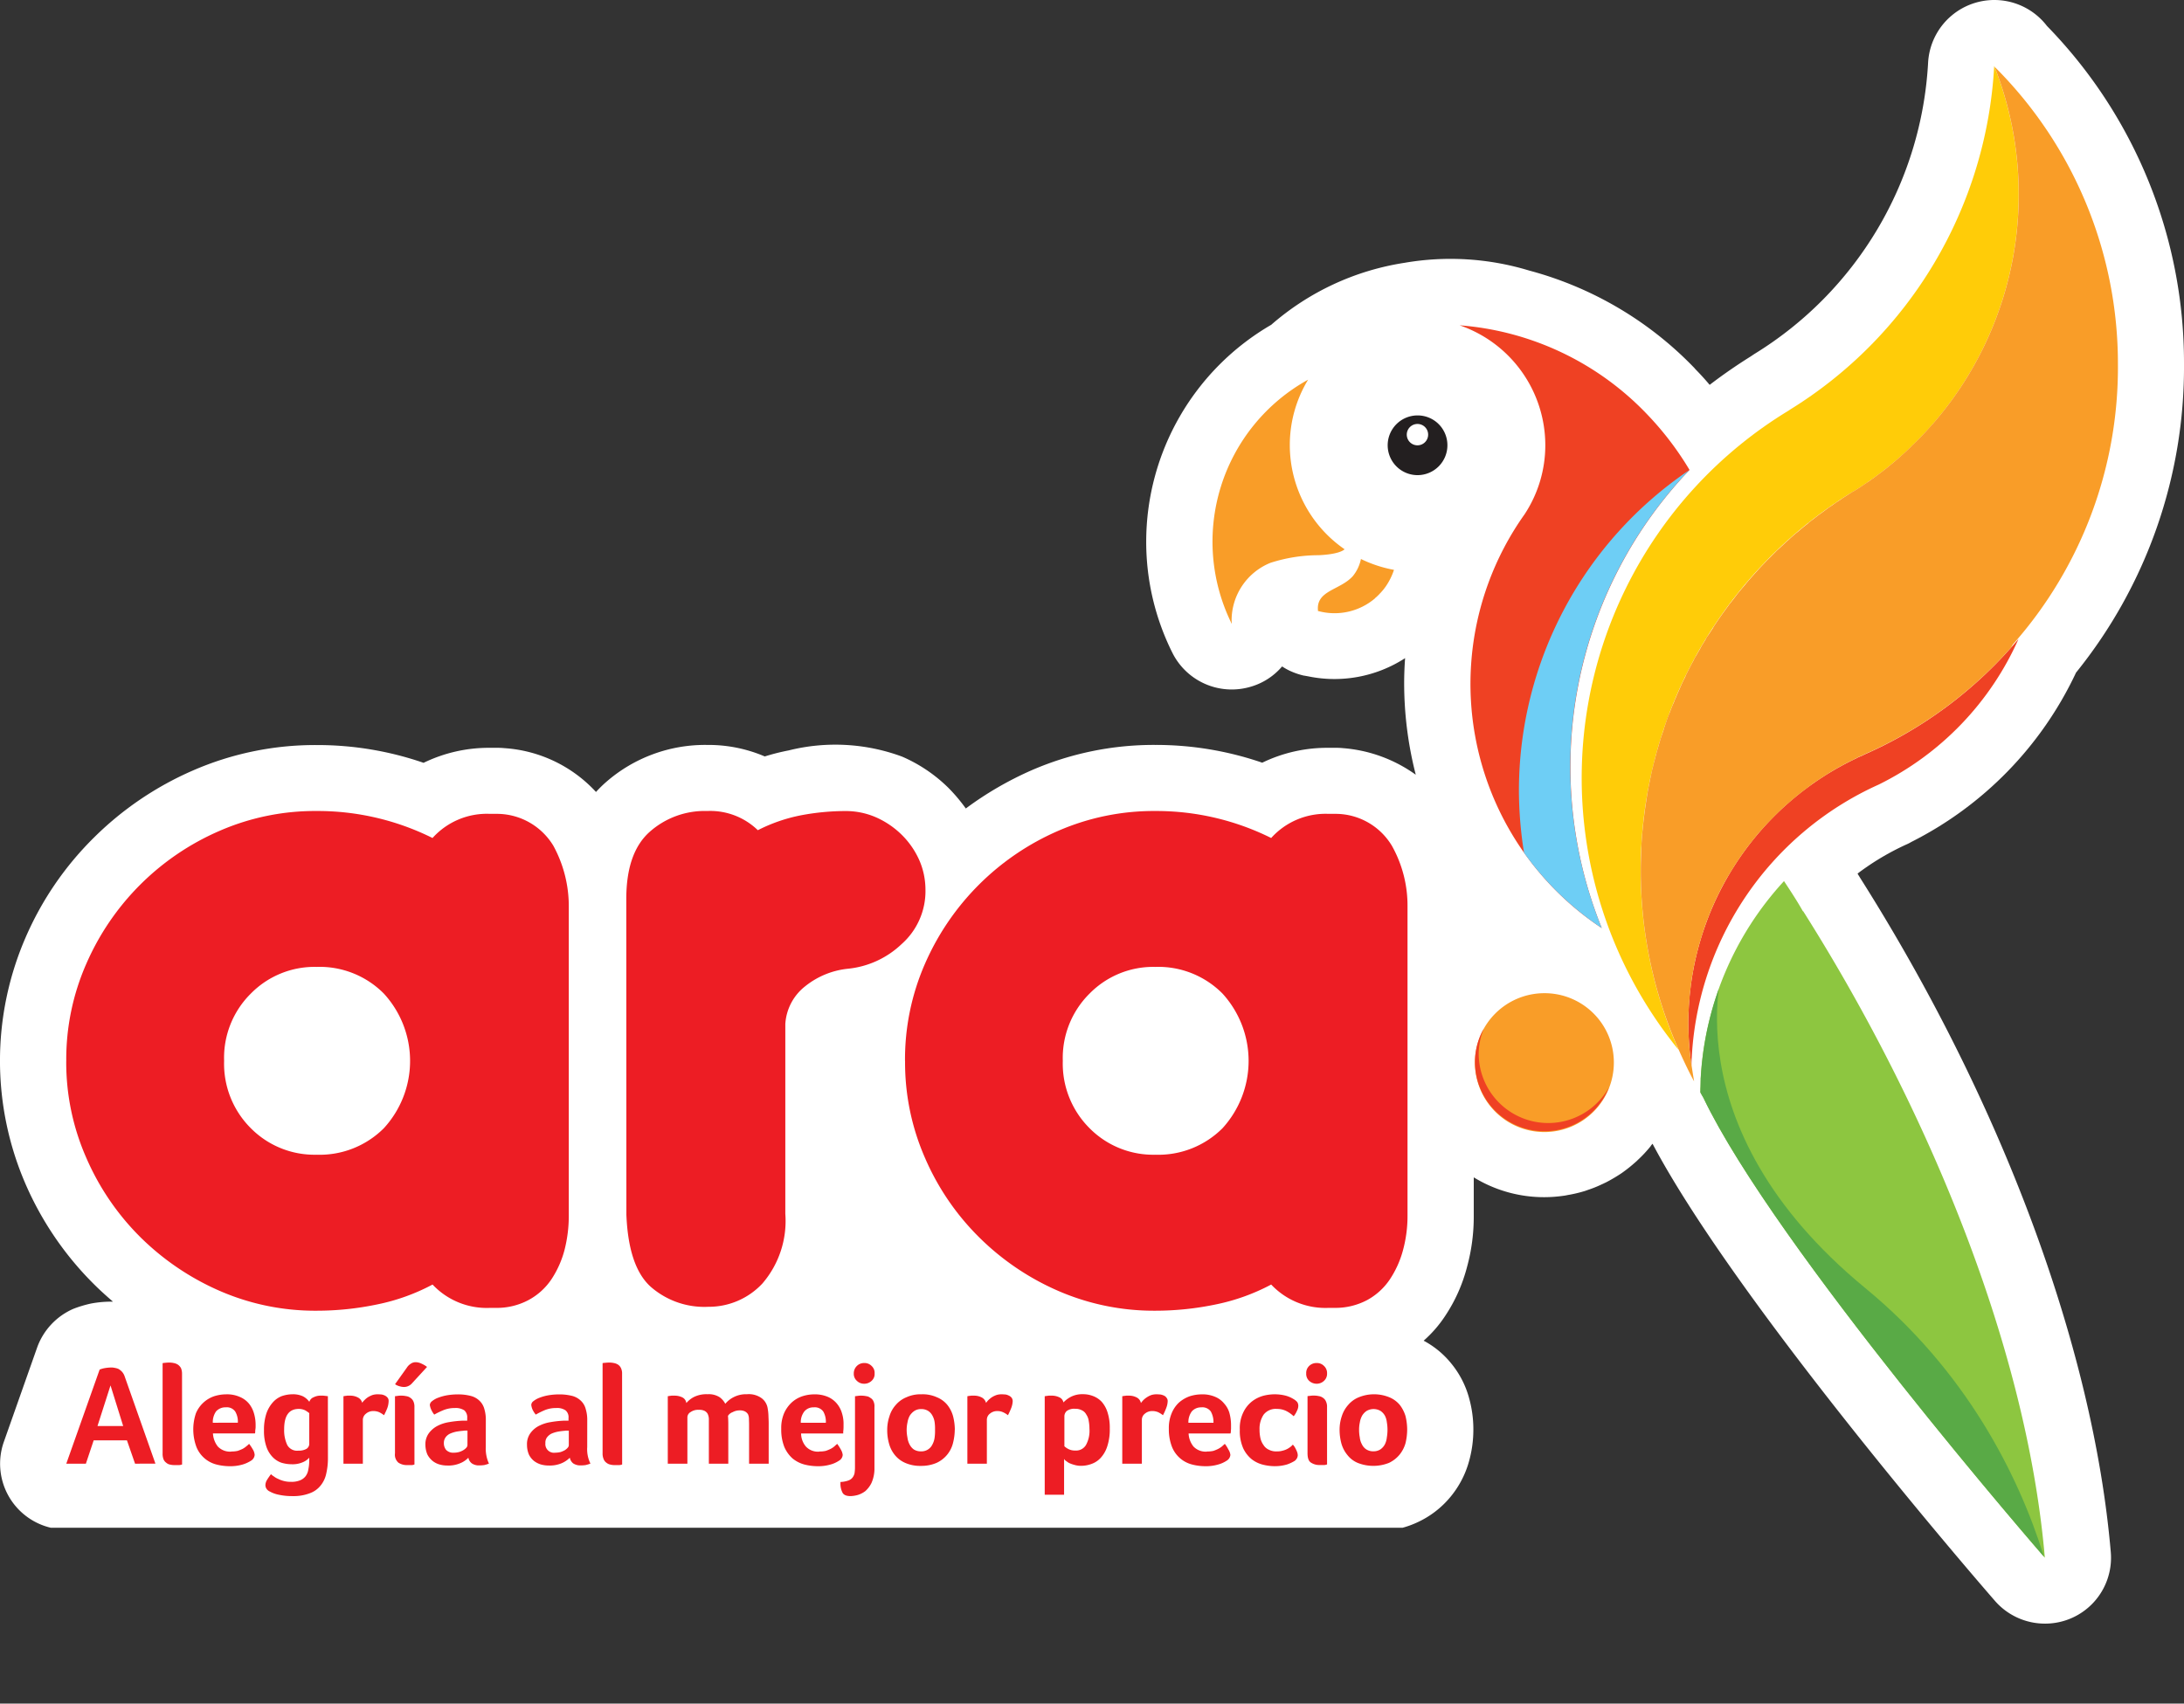
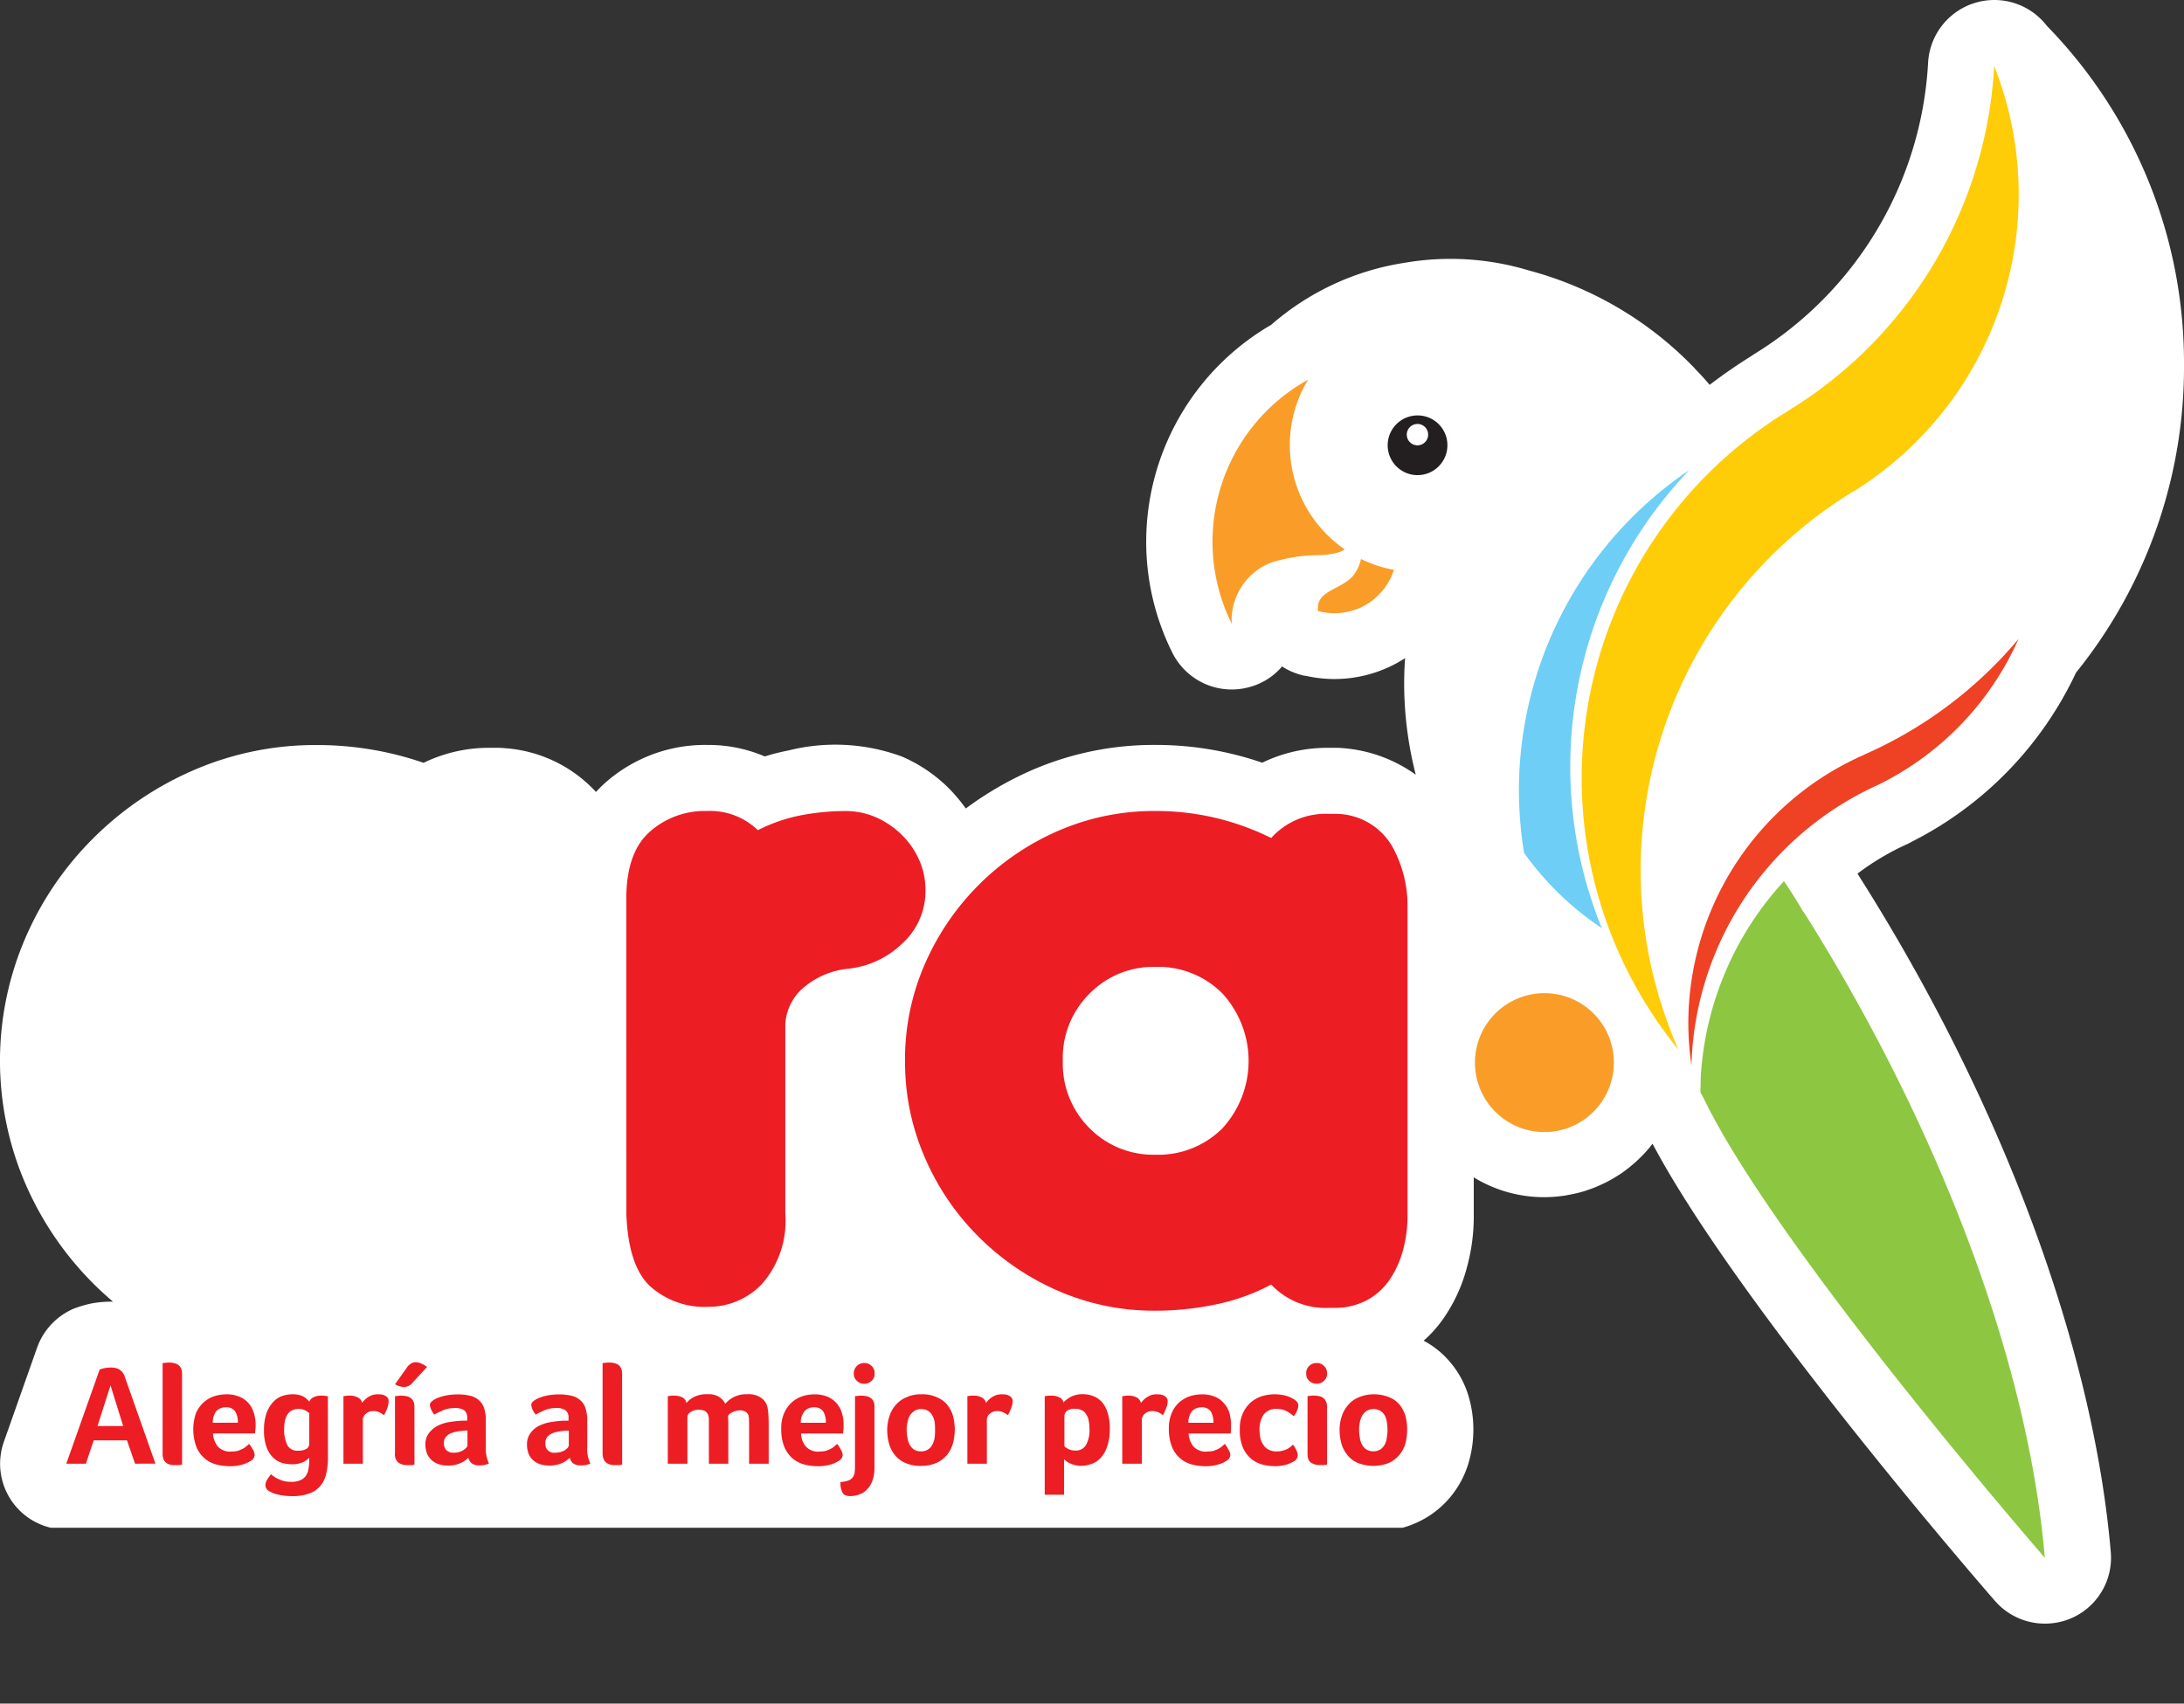
<svg xmlns="http://www.w3.org/2000/svg" width="156" height="121.714" viewBox="0 0 156 121.714">
  <rect x="0" y="0" width="156" height="121.714" fill="#333333" stroke="none" />
  <defs>
    <clipPath id="a">
      <rect width="156" height="121.714" fill="none" />
    </clipPath>
    <clipPath id="c">
      <path d="M102.008,67.187c0,.255-.026.956-.026,1.05.07.14.162.285.207.365,5.135,10.738,24.4,32.88,24.4,32.88-1.352-15.711-8.876-32.937-17.26-46.189h-.018c-.367-.659-.9-1.476-1.349-2.154a22.619,22.619,0,0,0-5.949,14.048" transform="translate(-101.982 -53.139)" fill="none" />
    </clipPath>
    <clipPath id="d">
-       <rect width="33.055" height="53.748" fill="none" />
-     </clipPath>
+       </clipPath>
  </defs>
  <g clip-path="url(#a)">
    <g transform="translate(0 0)">
      <g clip-path="url(#a)">
        <path d="M132.84,62.671c-.054-.083-.111-.173-.157-.259a18.472,18.472,0,0,1,3.468-2.07,2.918,2.918,0,0,0,.369-.187,25.838,25.838,0,0,0,11.768-12.1A34.723,34.723,0,0,0,156,26.01a34.457,34.457,0,0,0-9.788-24.155,4.738,4.738,0,0,0-8.49,2.611,26.1,26.1,0,0,1-12.4,20.818c-.081.053-.169.111-.245.165-1.03.643-2.013,1.322-2.959,2.047-.31-.37-.641-.736-1.009-1.109a2.191,2.191,0,0,0-.182-.2,25.5,25.5,0,0,0-11.706-6.859,19.318,19.318,0,0,0-8.9-.551,18.827,18.827,0,0,0-9.519,4.428,17.93,17.93,0,0,0-8.93,15.479,17.734,17.734,0,0,0,1.889,7.993,4.739,4.739,0,0,0,5.526,2.4,4.633,4.633,0,0,0,2.291-1.463,4.839,4.839,0,0,0,.494.283,5.1,5.1,0,0,0,1.08.377v-.006c.1.021.2.037.289.053a9.276,9.276,0,0,0,6.923-1.3c-.044.609-.067,1.214-.067,1.83a26.357,26.357,0,0,0,.829,6.5,10.263,10.263,0,0,0-5.2-1.9,4.468,4.468,0,0,0-.453-.023H94.9a10.628,10.628,0,0,0-4.74,1.063,23.351,23.351,0,0,0-7.642-1.27,21.9,21.9,0,0,0-8.843,1.815,24.218,24.218,0,0,0-4.689,2.726,12.056,12.056,0,0,0-1.24-1.471,10.817,10.817,0,0,0-3.31-2.234,13.736,13.736,0,0,0-8.1-.444,15.681,15.681,0,0,0-1.71.431,10.206,10.206,0,0,0-4.1-.822,10.743,10.743,0,0,0-7.279,2.691,9.217,9.217,0,0,0-.676.669,9.77,9.77,0,0,0-6.547-3.131c-.152-.015-.31-.023-.463-.023H35A10.65,10.65,0,0,0,30.256,54.5a23.286,23.286,0,0,0-7.637-1.27,21.828,21.828,0,0,0-8.833,1.815,23.1,23.1,0,0,0-7.1,4.82,22.7,22.7,0,0,0-4.863,7.125,22.139,22.139,0,0,0,0,17.6,22.988,22.988,0,0,0,4.847,7.119c.45.453.928.88,1.4,1.289a7.736,7.736,0,0,0-1.579.135,8.542,8.542,0,0,0-1.231.368,4.771,4.771,0,0,0-2.611,2.783L.275,103.012a4.7,4.7,0,0,0,3.358,6.139h96.548a6.552,6.552,0,0,0,1.012-.366,6.685,6.685,0,0,0,2.42-1.85,6.838,6.838,0,0,0,1.336-2.6,8.382,8.382,0,0,0,.291-2.19,8.268,8.268,0,0,0-.3-2.241,6.63,6.63,0,0,0-1.27-2.479,6.387,6.387,0,0,0-1.981-1.639,8.731,8.731,0,0,0,1.535-1.766,11.467,11.467,0,0,0,1.568-3.519,13.562,13.562,0,0,0,.476-3.631V84.116a9.6,9.6,0,0,0,5.041,1.416,9.713,9.713,0,0,0,1.373-.1,2.518,2.518,0,0,0,.282-.05,9.459,9.459,0,0,0,1.268-.3l.164-.059a8.388,8.388,0,0,0,1.025-.411c.1-.041.186-.089.281-.13a11.938,11.938,0,0,0,1.114-.657c.031-.023.069-.049.1-.071a10.555,10.555,0,0,0,.917-.737,1.343,1.343,0,0,0,.146-.137,9.052,9.052,0,0,0,.924-.99c.014-.017.021-.047.037-.06.03-.036.063-.078.1-.113,6.073,11.48,23.675,31.765,24.45,32.651A4.733,4.733,0,0,0,146.07,116a4.706,4.706,0,0,0,4.7-5.109c-1.254-14.631-7.791-32.2-17.931-48.215" transform="translate(0 0)" fill="#fff" />
-         <path d="M3.974,66.766A16.956,16.956,0,0,1,5.4,59.841a18.3,18.3,0,0,1,9.537-9.515,17.07,17.07,0,0,1,6.922-1.413,18.386,18.386,0,0,1,8.276,1.929,5.223,5.223,0,0,1,4.109-1.725H34.8A4.717,4.717,0,0,1,38.769,51.4a9.011,9.011,0,0,1,1.1,4.358V77.836a9.812,9.812,0,0,1-.3,2.418,7.005,7.005,0,0,1-.937,2.112,4.571,4.571,0,0,1-1.641,1.488,4.8,4.8,0,0,1-2.334.558h-.41a5.309,5.309,0,0,1-4.109-1.667A14.518,14.518,0,0,1,26.2,84.162a21.068,21.068,0,0,1-4.343.453A17.073,17.073,0,0,1,14.939,83.2a18.63,18.63,0,0,1-5.671-3.84A18.156,18.156,0,0,1,5.4,73.681a16.906,16.906,0,0,1-1.428-6.915m11.277,0a6.5,6.5,0,0,0,1.909,4.811,6.4,6.4,0,0,0,4.7,1.893,6.478,6.478,0,0,0,4.8-1.893,7.109,7.109,0,0,0,0-9.62,6.456,6.456,0,0,0-4.8-1.906,6.378,6.378,0,0,0-4.7,1.906,6.455,6.455,0,0,0-1.909,4.809" transform="translate(0.759 9.029)" fill="#ed1d24" />
        <path d="M37.563,55.206c0-2.216.555-3.816,1.679-4.811a5.915,5.915,0,0,1,4.108-1.482,4.88,4.88,0,0,1,3.609,1.372,11.67,11.67,0,0,1,3.1-1.069,17.23,17.23,0,0,1,3.163-.3,5.416,5.416,0,0,1,2.157.439,6.17,6.17,0,0,1,1.85,1.249,5.927,5.927,0,0,1,1.253,1.8,5.276,5.276,0,0,1,.45,2.106,5.049,5.049,0,0,1-1.7,3.908,6.494,6.494,0,0,1-3.855,1.766,5.81,5.81,0,0,0-3.029,1.246,3.707,3.707,0,0,0-1.426,2.7V77.692a6.843,6.843,0,0,1-1.643,4.986,5.236,5.236,0,0,1-3.856,1.657,5.815,5.815,0,0,1-4.138-1.451c-1.053-.964-1.615-2.678-1.715-5.122Z" transform="translate(7.172 9.029)" fill="#ed1d24" />
        <path d="M54.28,66.766A17.024,17.024,0,0,1,55.7,59.841a18.347,18.347,0,0,1,9.531-9.515,17.137,17.137,0,0,1,6.926-1.413,18.4,18.4,0,0,1,8.277,1.929,5.23,5.23,0,0,1,4.1-1.725H85.1A4.694,4.694,0,0,1,89.058,51.4a8.74,8.74,0,0,1,1.115,4.358V77.836a9.331,9.331,0,0,1-.313,2.418,7.073,7.073,0,0,1-.942,2.112,4.607,4.607,0,0,1-1.627,1.488,4.834,4.834,0,0,1-2.332.558h-.424a5.316,5.316,0,0,1-4.1-1.667A14.618,14.618,0,0,1,76.5,84.162a21.143,21.143,0,0,1-4.349.453A17.141,17.141,0,0,1,65.227,83.2a18.457,18.457,0,0,1-5.662-3.84A18.026,18.026,0,0,1,55.7,73.681a16.974,16.974,0,0,1-1.416-6.915m11.266,0a6.512,6.512,0,0,0,1.913,4.811,6.393,6.393,0,0,0,4.695,1.893,6.478,6.478,0,0,0,4.8-1.893,7.139,7.139,0,0,0,0-9.62,6.456,6.456,0,0,0-4.8-1.906,6.372,6.372,0,0,0-4.695,1.906,6.472,6.472,0,0,0-1.913,4.809" transform="translate(10.364 9.029)" fill="#ed1d24" />
        <path d="M8.888,89.347l-.58-1.669H5.933l-.557,1.669h-1.4l2.383-6.725a1.956,1.956,0,0,1,.347-.1,3.04,3.04,0,0,1,.472-.047,1.088,1.088,0,0,1,.25.025,1.157,1.157,0,0,1,.277.079,1.168,1.168,0,0,1,.245.194.921.921,0,0,1,.193.331l2.2,6.239ZM7.135,83.755l-.93,2.9H8.039Z" transform="translate(0.759 15.226)" fill="#ed1d24" />
        <path d="M11.143,89.46a.833.833,0,0,1-.2.043h-.316a1.359,1.359,0,0,1-.339-.034.565.565,0,0,1-.276-.134.573.573,0,0,1-.2-.259,1.107,1.107,0,0,1-.06-.412V82.221a.859.859,0,0,1,.166-.023,2.431,2.431,0,0,1,.3-.02,1.493,1.493,0,0,1,.323.033.836.836,0,0,1,.3.115.736.736,0,0,1,.222.246,1.04,1.04,0,0,1,.076.412Z" transform="translate(1.863 15.17)" fill="#ed1d24" />
        <path d="M14.317,88.179a2.029,2.029,0,0,0,.447-.044,3.7,3.7,0,0,0,.349-.142,1.5,1.5,0,0,0,.262-.179,1.959,1.959,0,0,0,.206-.182,3.729,3.729,0,0,1,.266.4.872.872,0,0,1,.13.389.532.532,0,0,1-.256.413,2.374,2.374,0,0,1-.607.276,3.114,3.114,0,0,1-.928.12,3.872,3.872,0,0,1-.948-.123,2.1,2.1,0,0,1-1.418-1.246,3.607,3.607,0,0,1-.039-2.412,2.175,2.175,0,0,1,1.293-1.215,2.887,2.887,0,0,1,.865-.139,2.245,2.245,0,0,1,.961.178,1.7,1.7,0,0,1,.667.482,1.973,1.973,0,0,1,.357.686,2.894,2.894,0,0,1,.121.815v.14a.971.971,0,0,1-.012.179,1.709,1.709,0,0,0-.017.172.325.325,0,0,1-.018.142h-3a1.649,1.649,0,0,0,.345.931,1.2,1.2,0,0,0,.978.365m.455-2.062a1.41,1.41,0,0,0-.188-.8.731.731,0,0,0-.674-.3.9.9,0,0,0-.691.288,1.324,1.324,0,0,0-.235.814Z" transform="translate(2.213 15.523)" fill="#ed1d24" />
        <path d="M20.4,88.673a4.8,4.8,0,0,1-.123,1.093,1.982,1.982,0,0,1-.407.854,1.743,1.743,0,0,1-.776.546,3.219,3.219,0,0,1-1.206.2,4.437,4.437,0,0,1-1.011-.1,2.106,2.106,0,0,1-.625-.226.539.539,0,0,1-.26-.232.487.487,0,0,1-.058-.235.759.759,0,0,1,.126-.381,4.615,4.615,0,0,1,.272-.392,1.05,1.05,0,0,0,.208.16,1.3,1.3,0,0,0,.312.18,1.913,1.913,0,0,0,.411.15,1.873,1.873,0,0,0,.5.056,1.58,1.58,0,0,0,.645-.107.936.936,0,0,0,.4-.3A1.054,1.054,0,0,0,19,89.456a2.991,2.991,0,0,0,.064-.65v-.184a1.217,1.217,0,0,1-.457.322,1.824,1.824,0,0,1-.8.146,2.552,2.552,0,0,1-.736-.111,1.609,1.609,0,0,1-.625-.406A1.986,1.986,0,0,1,16,87.824a3.456,3.456,0,0,1-.168-1.156A3.724,3.724,0,0,1,16,85.475a2.35,2.35,0,0,1,.454-.795,1.682,1.682,0,0,1,.641-.455,2.39,2.39,0,0,1,.767-.134,1.69,1.69,0,0,1,.756.147,1.32,1.32,0,0,1,.453.392.521.521,0,0,1,.313-.328,1.063,1.063,0,0,1,.513-.113h.175c.061.011.118.012.163.019l.161.02Zm-3.127-2.084a2.464,2.464,0,0,0,.22,1.124.8.8,0,0,0,.8.406,1.1,1.1,0,0,0,.573-.128.424.424,0,0,0,.2-.367V85.438a2.4,2.4,0,0,0-.279-.193,1.028,1.028,0,0,0-.464-.108c-.707,0-1.05.481-1.05,1.452" transform="translate(3.024 15.523)" fill="#ed1d24" />
        <path d="M21.935,84.707a.9.9,0,0,1,.169-.2,1.372,1.372,0,0,1,.238-.2,1.825,1.825,0,0,1,.328-.161,1.2,1.2,0,0,1,.389-.053c.082,0,.173.007.263.013a.967.967,0,0,1,.25.082.616.616,0,0,1,.191.161.362.362,0,0,1,.064.232,1.56,1.56,0,0,1-.1.513,5.44,5.44,0,0,1-.229.494,1.828,1.828,0,0,0-.345-.216,1.041,1.041,0,0,0-.411-.082.786.786,0,0,0-.531.186.563.563,0,0,0-.225.436v3.14H20.6V84.23l.119-.02c.045-.007.093-.008.148-.02h.193a1.157,1.157,0,0,1,.569.129.587.587,0,0,1,.311.389" transform="translate(3.932 15.523)" fill="#ed1d24" />
        <path d="M25.081,89.463a.58.58,0,0,1-.174.044h-.316a1.1,1.1,0,0,1-.651-.169.752.752,0,0,1-.25-.67V84.586s.07-.009.166-.019a1.468,1.468,0,0,1,.3-.021,1.674,1.674,0,0,1,.336.036.625.625,0,0,1,.3.122.6.6,0,0,1,.208.238.917.917,0,0,1,.079.413Zm-.174-5.8a.761.761,0,0,1-.575.265,1.156,1.156,0,0,1-.337-.059.939.939,0,0,1-.3-.141l.847-1.188a.9.9,0,0,1,.289-.283.593.593,0,0,1,.362-.1,1,1,0,0,1,.413.113,1.8,1.8,0,0,1,.374.224Z" transform="translate(4.523 15.166)" fill="#ed1d24" />
        <path d="M29.827,87.869a2.551,2.551,0,0,0,.226,1.175,2.561,2.561,0,0,1-.337.105,2.352,2.352,0,0,1-.336.023.887.887,0,0,1-.549-.143.668.668,0,0,1-.248-.406,1.667,1.667,0,0,1-.6.4,2.122,2.122,0,0,1-.9.159,2,2,0,0,1-.545-.072,1.4,1.4,0,0,1-.5-.249,1.467,1.467,0,0,1-.381-.464,1.789,1.789,0,0,1-.143-.7,1.325,1.325,0,0,1,.26-.842,1.812,1.812,0,0,1,.634-.522,2.749,2.749,0,0,1,.815-.255,7.1,7.1,0,0,1,.807-.094c.087-.007.163-.007.239-.007H28.5v-.187a.664.664,0,0,0-.206-.551,1.137,1.137,0,0,0-.685-.166,2.118,2.118,0,0,0-.779.141,5.764,5.764,0,0,0-.684.329,1.6,1.6,0,0,1-.23-.384,1.132,1.132,0,0,1-.086-.308.379.379,0,0,1,.156-.265,1.535,1.535,0,0,1,.443-.25,3.6,3.6,0,0,1,.637-.174,4.759,4.759,0,0,1,.755-.063,3.6,3.6,0,0,1,.935.11,1.386,1.386,0,0,1,.623.346,1.257,1.257,0,0,1,.345.588,2.677,2.677,0,0,1,.106.822ZM28.52,86.686h-.145a.7.7,0,0,0-.157.012c-.161.013-.33.034-.5.064a2.3,2.3,0,0,0-.444.142.848.848,0,0,0-.316.259.7.7,0,0,0-.125.419.757.757,0,0,0,.16.483.7.7,0,0,0,.551.2,1.456,1.456,0,0,0,.364-.046,1.249,1.249,0,0,0,.306-.13.93.93,0,0,0,.224-.181.289.289,0,0,0,.079-.176Z" transform="translate(4.872 15.523)" fill="#ed1d24" />
        <path d="M35.909,87.869a2.321,2.321,0,0,0,.23,1.175,2.949,2.949,0,0,1-.348.105,2.248,2.248,0,0,1-.323.023.924.924,0,0,1-.56-.143.67.67,0,0,1-.241-.406,1.855,1.855,0,0,1-.6.4,2.169,2.169,0,0,1-.891.159,2.068,2.068,0,0,1-.56-.072,1.533,1.533,0,0,1-.5-.249,1.329,1.329,0,0,1-.372-.464,1.771,1.771,0,0,1-.136-.7,1.316,1.316,0,0,1,.254-.842,1.7,1.7,0,0,1,.63-.522,2.775,2.775,0,0,1,.817-.255,6.809,6.809,0,0,1,.807-.094c.077-.007.163-.007.244-.007h.213v-.187a.633.633,0,0,0-.213-.551,1.076,1.076,0,0,0-.674-.166,2.14,2.14,0,0,0-.784.141,6.123,6.123,0,0,0-.668.329,1.636,1.636,0,0,1-.242-.384,1.185,1.185,0,0,1-.079-.308.352.352,0,0,1,.149-.265,1.61,1.61,0,0,1,.447-.25,3.369,3.369,0,0,1,.636-.174,4.766,4.766,0,0,1,.757-.063,3.766,3.766,0,0,1,.94.11,1.414,1.414,0,0,1,.615.346,1.227,1.227,0,0,1,.344.588,2.635,2.635,0,0,1,.11.822Zm-1.315-1.182h-.139a.617.617,0,0,0-.148.012c-.167.013-.336.034-.5.064a2.177,2.177,0,0,0-.454.142.941.941,0,0,0-.312.259.626.626,0,0,0-.119.419.618.618,0,0,0,.71.681,1.712,1.712,0,0,0,.375-.046,1.9,1.9,0,0,0,.3-.13.918.918,0,0,0,.212-.181.288.288,0,0,0,.075-.176Z" transform="translate(6.035 15.523)" fill="#ed1d24" />
        <path d="M37.538,89.46a.749.749,0,0,1-.193.043h-.319a1.2,1.2,0,0,1-.326-.034.659.659,0,0,1-.285-.134.571.571,0,0,1-.2-.259,1.018,1.018,0,0,1-.074-.412V82.221a.549.549,0,0,1,.166-.023,2.735,2.735,0,0,1,.3-.02,1.583,1.583,0,0,1,.336.033.854.854,0,0,1,.3.115.6.6,0,0,1,.21.246.892.892,0,0,1,.081.412Z" transform="translate(6.901 15.17)" fill="#ed1d24" />
        <path d="M41.452,89.05h-1.4V84.23l.124-.02c.038-.007.079-.008.138-.02h.2a1.256,1.256,0,0,1,.563.116.525.525,0,0,1,.3.412,1.8,1.8,0,0,1,.537-.43,2.01,2.01,0,0,1,.98-.2,1.429,1.429,0,0,1,.859.212,1.348,1.348,0,0,1,.406.47,1.911,1.911,0,0,1,.591-.47,1.937,1.937,0,0,1,.959-.212,1.549,1.549,0,0,1,1.068.3,1.12,1.12,0,0,1,.414.739,3.411,3.411,0,0,1,.051.506c.008.186.017.366.017.545V89.05h-1.4V86.24c0-.153-.01-.283-.01-.411a.835.835,0,0,0-.068-.312.578.578,0,0,0-.217-.2.788.788,0,0,0-.38-.075,1.027,1.027,0,0,0-.5.127.653.653,0,0,0-.333.264c.018.2.023.4.023.595V89.05H42.986V85.822a1.009,1.009,0,0,0-.085-.333.543.543,0,0,0-.219-.211.863.863,0,0,0-.411-.076.933.933,0,0,0-.588.16.44.44,0,0,0-.231.391Z" transform="translate(7.647 15.523)" fill="#ed1d24" />
        <path d="M49.584,88.179a1.967,1.967,0,0,0,.45-.044,2.682,2.682,0,0,0,.347-.142,1.419,1.419,0,0,0,.27-.179c.074-.073.145-.127.2-.182a2.918,2.918,0,0,1,.257.4.956.956,0,0,1,.138.389.514.514,0,0,1-.261.413,2.06,2.06,0,0,1-.61.276,3.093,3.093,0,0,1-.93.12,3.856,3.856,0,0,1-.943-.123,2.253,2.253,0,0,1-.837-.43,2.325,2.325,0,0,1-.586-.816,3.339,3.339,0,0,1-.223-1.3,2.7,2.7,0,0,1,.2-1.11,2.361,2.361,0,0,1,.537-.765,2.143,2.143,0,0,1,.76-.45,2.753,2.753,0,0,1,.853-.139,2.353,2.353,0,0,1,.977.178,1.731,1.731,0,0,1,.647.482,1.871,1.871,0,0,1,.363.686,2.487,2.487,0,0,1,.113.815v.14c0,.055,0,.111-.006.179a1.376,1.376,0,0,1-.017.172c0,.064,0,.1,0,.142H48.273a1.471,1.471,0,0,0,.341.931,1.173,1.173,0,0,0,.971.365m.457-2.062a1.449,1.449,0,0,0-.183-.8.74.74,0,0,0-.68-.3.836.836,0,0,0-.67.288,1.256,1.256,0,0,0-.257.814Z" transform="translate(8.947 15.523)" fill="#ed1d24" />
        <path d="M51.447,84.578c.018,0,.07-.009.169-.02a1.557,1.557,0,0,1,.306-.02,1.658,1.658,0,0,1,.328.036.561.561,0,0,1,.294.122.505.505,0,0,1,.219.238.832.832,0,0,1,.073.412v4.166c0,.1,0,.207,0,.3a2.539,2.539,0,0,1-.213.965,1.9,1.9,0,0,1-.436.577,1.692,1.692,0,0,1-.551.282,2.231,2.231,0,0,1-.5.078c-.3,0-.5-.078-.587-.256a1.4,1.4,0,0,1-.142-.669v-.084a1.906,1.906,0,0,0,.518-.09.678.678,0,0,0,.324-.2.785.785,0,0,0,.163-.327,2.811,2.811,0,0,0,.033-.457Zm1.4-1.628a.644.644,0,0,1-.212.526.75.75,0,0,1-.529.21.719.719,0,0,1-.528-.21.659.659,0,0,1-.218-.526.734.734,0,0,1,.746-.744.709.709,0,0,1,.529.212.661.661,0,0,1,.212.532" transform="translate(9.625 15.175)" fill="#ed1d24" />
        <path d="M58.037,86.619a3.978,3.978,0,0,1-.13.975,2.113,2.113,0,0,1-1.175,1.4,2.736,2.736,0,0,1-1.115.213,2.636,2.636,0,0,1-1.115-.213,1.944,1.944,0,0,1-.743-.561,2.176,2.176,0,0,1-.414-.81,3.491,3.491,0,0,1-.132-.975,3.015,3.015,0,0,1,.158-.982,2.1,2.1,0,0,1,.454-.814,1.988,1.988,0,0,1,.761-.548,2.432,2.432,0,0,1,1.074-.212,2.463,2.463,0,0,1,1.1.212,1.871,1.871,0,0,1,.742.541,2.223,2.223,0,0,1,.41.8,3.94,3.94,0,0,1,.13.975m-1.414.007a3.459,3.459,0,0,0-.029-.544,1.364,1.364,0,0,0-.162-.477.917.917,0,0,0-.3-.327.9.9,0,0,0-.5-.13.856.856,0,0,0-.486.133,1.161,1.161,0,0,0-.329.339,1.5,1.5,0,0,0-.16.474,2.564,2.564,0,0,0-.06.537,2.722,2.722,0,0,0,.056.552,1.4,1.4,0,0,0,.157.5.973.973,0,0,0,.3.351.928.928,0,0,0,.506.134.861.861,0,0,0,.816-.484,1.446,1.446,0,0,0,.162-.5,3.55,3.55,0,0,0,.029-.556" transform="translate(10.16 15.523)" fill="#ed1d24" />
        <path d="M59.355,84.707a1.7,1.7,0,0,1,.164-.2,2.219,2.219,0,0,1,.244-.2,1.658,1.658,0,0,1,.332-.161,1.182,1.182,0,0,1,.381-.053c.069,0,.166.007.267.013a.853.853,0,0,1,.245.082.52.52,0,0,1,.2.161.423.423,0,0,1,.07.232,1.549,1.549,0,0,1-.114.513c-.076.194-.154.353-.225.494a1.545,1.545,0,0,0-.355-.216.946.946,0,0,0-.4-.082.792.792,0,0,0-.534.186.548.548,0,0,0-.218.436v3.14H58.02V84.23l.119-.02c.044-.007.086-.008.146-.02h.188a1.164,1.164,0,0,1,.574.129.614.614,0,0,1,.307.389" transform="translate(11.078 15.523)" fill="#ed1d24" />
        <path d="M63.99,84.679a2.045,2.045,0,0,1,.513-.393,1.773,1.773,0,0,1,.886-.2,1.941,1.941,0,0,1,.718.13,1.64,1.64,0,0,1,.619.409,2.058,2.058,0,0,1,.417.751,3.576,3.576,0,0,1,.163,1.154,3.88,3.88,0,0,1-.188,1.307,2.2,2.2,0,0,1-.479.816,1.63,1.63,0,0,1-.659.422,2.154,2.154,0,0,1-.711.128,1.664,1.664,0,0,1-.507-.072,2.168,2.168,0,0,1-.385-.141c-.1-.065-.175-.118-.235-.163a.468.468,0,0,1-.1-.118v2.561H62.659V84.229l.13-.019c.046-.007.1-.008.144-.02h.2a1.223,1.223,0,0,1,.564.116.5.5,0,0,1,.3.374m1.857,1.891a3.114,3.114,0,0,0-.052-.578,1.058,1.058,0,0,0-.175-.456.668.668,0,0,0-.312-.3.963.963,0,0,0-.481-.109.89.89,0,0,0-.6.158.512.512,0,0,0-.17.357v2.162a1.264,1.264,0,0,0,.289.2,1.029,1.029,0,0,0,.492.105.817.817,0,0,0,.763-.4,2.1,2.1,0,0,0,.247-1.136" transform="translate(11.964 15.523)" fill="#ed1d24" />
        <path d="M68.649,84.707a2.085,2.085,0,0,1,.168-.2,1.535,1.535,0,0,1,.25-.2,1.478,1.478,0,0,1,.318-.161,1.229,1.229,0,0,1,.392-.053c.079,0,.166.007.255.013a1.031,1.031,0,0,1,.261.082.454.454,0,0,1,.185.161.354.354,0,0,1,.076.232,1.433,1.433,0,0,1-.113.513,3.862,3.862,0,0,1-.225.494,1.814,1.814,0,0,0-.343-.216,1.052,1.052,0,0,0-.416-.082.792.792,0,0,0-.53.186.547.547,0,0,0-.217.436v3.14h-1.4V84.23l.12-.02c.05-.007.1-.008.155-.02h.18a1.165,1.165,0,0,1,.575.129.566.566,0,0,1,.3.389" transform="translate(12.852 15.523)" fill="#ed1d24" />
        <path d="M72.83,88.179a2.018,2.018,0,0,0,.453-.044,2.806,2.806,0,0,0,.345-.142,1.719,1.719,0,0,0,.273-.179c.077-.073.143-.127.2-.182a2.3,2.3,0,0,1,.251.4.891.891,0,0,1,.146.389.531.531,0,0,1-.262.413,2.117,2.117,0,0,1-.613.276,3.079,3.079,0,0,1-.927.12,3.83,3.83,0,0,1-.941-.123,2.1,2.1,0,0,1-1.423-1.246,3.445,3.445,0,0,1-.229-1.3,2.7,2.7,0,0,1,.2-1.11,2.158,2.158,0,0,1,.52-.765,2.376,2.376,0,0,1,.763-.45,2.831,2.831,0,0,1,.854-.139,2.279,2.279,0,0,1,.974.178,1.625,1.625,0,0,1,.644.482,1.7,1.7,0,0,1,.376.686,3.285,3.285,0,0,1,.111.815v.319a.932.932,0,0,0-.011.172.853.853,0,0,1-.025.142H71.514a1.6,1.6,0,0,0,.347.931,1.206,1.206,0,0,0,.969.365m.461-2.062a1.559,1.559,0,0,0-.188-.8.739.739,0,0,0-.681-.3.88.88,0,0,0-.678.288,1.288,1.288,0,0,0-.244.814Z" transform="translate(13.386 15.523)" fill="#ed1d24" />
        <path d="M77.006,88.171a1.316,1.316,0,0,0,.413-.051,1.422,1.422,0,0,0,.337-.126A1.643,1.643,0,0,0,78,87.832a.968.968,0,0,0,.145-.143.773.773,0,0,1,.124.153,2.05,2.05,0,0,1,.112.206,1.6,1.6,0,0,1,.088.212.915.915,0,0,1,.03.179.519.519,0,0,1-.046.2.642.642,0,0,1-.168.207,2.686,2.686,0,0,1-.549.258,3.048,3.048,0,0,1-.917.124,3.506,3.506,0,0,1-.8-.105,2.177,2.177,0,0,1-.8-.383,2.221,2.221,0,0,1-.617-.791,3.061,3.061,0,0,1-.242-1.321,2.6,2.6,0,0,1,.257-1.26,2.2,2.2,0,0,1,.631-.781,2.352,2.352,0,0,1,.809-.394,3.312,3.312,0,0,1,.762-.1,3.207,3.207,0,0,1,.786.089,2.086,2.086,0,0,1,.58.244,1.012,1.012,0,0,1,.285.233.527.527,0,0,1,.068.268.813.813,0,0,1-.1.354,1.517,1.517,0,0,1-.23.38,2.327,2.327,0,0,0-.475-.346,1.462,1.462,0,0,0-.712-.177,1.094,1.094,0,0,0-.962.412,1.8,1.8,0,0,0-.289,1.057,2.675,2.675,0,0,0,.06.609,1.32,1.32,0,0,0,.222.5.855.855,0,0,0,.378.333,1.118,1.118,0,0,0,.575.123" transform="translate(14.198 15.523)" fill="#ed1d24" />
        <path d="M79.832,82.95a.671.671,0,0,1-.216.526.749.749,0,0,1-.523.21.787.787,0,0,1-.543-.21.673.673,0,0,1-.207-.526.689.689,0,0,1,.207-.532.739.739,0,0,1,.543-.212.7.7,0,0,1,.523.212.687.687,0,0,1,.216.532m0,6.5a.761.761,0,0,1-.18.043h-.316a1.086,1.086,0,0,1-.647-.168c-.174-.105-.252-.336-.252-.672v-4.08a1.683,1.683,0,0,1,.17-.02,1.464,1.464,0,0,1,.3-.02,1.551,1.551,0,0,1,.329.036.661.661,0,0,1,.3.121.562.562,0,0,1,.207.239.862.862,0,0,1,.088.412Z" transform="translate(14.958 15.175)" fill="#ed1d24" />
        <path d="M85.172,86.619a4.156,4.156,0,0,1-.121.975,2.293,2.293,0,0,1-.432.823,2.214,2.214,0,0,1-.748.576,3.026,3.026,0,0,1-2.232,0,1.838,1.838,0,0,1-.735-.561,2.253,2.253,0,0,1-.426-.81,3.726,3.726,0,0,1-.133-.975,3.014,3.014,0,0,1,.155-.982,2.213,2.213,0,0,1,.46-.814,1.952,1.952,0,0,1,.761-.548,2.888,2.888,0,0,1,2.172,0,1.927,1.927,0,0,1,.746.541,2.482,2.482,0,0,1,.413.8,4.117,4.117,0,0,1,.121.975m-1.406.007a3.214,3.214,0,0,0-.048-.544,1.307,1.307,0,0,0-.146-.477,1,1,0,0,0-.307-.327.992.992,0,0,0-.987,0,1.085,1.085,0,0,0-.323.339,1.422,1.422,0,0,0-.162.474,2.41,2.41,0,0,0-.056.537,2.809,2.809,0,0,0,.051.552,1.308,1.308,0,0,0,.158.5.854.854,0,0,0,.31.351.893.893,0,0,0,.507.134.877.877,0,0,0,.493-.134,1.008,1.008,0,0,0,.316-.351,1.392,1.392,0,0,0,.146-.5,3.269,3.269,0,0,0,.048-.556" transform="translate(15.34 15.523)" fill="#ed1d24" />
        <path d="M109.324,55.292h-.018c-.367-.659-.9-1.476-1.348-2.152a22.62,22.62,0,0,0-5.95,14.048c0,.255-.006.755-.021.755,0,.092,0,.2,0,.294.071.14.162.285.208.365,5.134,10.74,24.394,32.88,24.394,32.88-1.353-15.71-8.876-32.936-17.26-46.189" transform="translate(19.471 9.81)" fill="#8dc640" />
      </g>
    </g>
    <g transform="translate(121.453 62.949)">
      <g clip-path="url(#c)">
        <g transform="translate(-7.007 5.018)" style="mix-blend-mode:multiply;isolation:isolate">
          <g clip-path="url(#d)">
            <path d="M104.87,57.883S100.68,69.752,114.9,81.446c14.248,11.722,15.077,29.5,13.865,29.258l-4.007.417L96.91,85.8,96.1,68.45s1.437-13.872,8.772-10.567" transform="translate(-96.098 -57.375)" fill="#59aa46" />
          </g>
        </g>
      </g>
    </g>
    <g transform="translate(0 0)">
      <g clip-path="url(#a)">
-         <path d="M103.964,29.948a21.979,21.979,0,0,0-3-3.941h0a20.684,20.684,0,0,0-13.417-6.387,9.067,9.067,0,0,1,6.118,8.562,8.96,8.96,0,0,1-1.482,4.942,20.92,20.92,0,0,0,5.514,29.561,30.72,30.72,0,0,1,6.275-32.736" transform="translate(16.714 3.622)" fill="#ef4123" />
        <path d="M103.284,28.344A27.649,27.649,0,0,0,91.1,51.251a28.44,28.44,0,0,0,.366,4.443,21.26,21.26,0,0,0,5.551,5.38,30.666,30.666,0,0,1,6.264-32.731" transform="translate(17.394 5.232)" fill="#6ecef5" />
        <path d="M124.329,3.977a30.8,30.8,0,0,1-14.621,24.577l0,.009a30.7,30.7,0,0,0-7.927,45.7A31.725,31.725,0,0,1,114.3,34.354v.014A24.973,24.973,0,0,0,124.329,3.977" transform="translate(18.113 0.734)" fill="#ffcc08" />
        <path d="M124.845,38.538a30.194,30.194,0,0,1-11,8.252c-.048.026-.094.05-.138.072l-.368.155.011.006A20.98,20.98,0,0,0,101.26,66a21.876,21.876,0,0,0,.223,3.017A22.686,22.686,0,0,1,114.859,48.94a21.171,21.171,0,0,0,9.986-10.4" transform="translate(19.334 7.114)" fill="#ef4123" />
        <path d="M87.495,27.177a2.133,2.133,0,1,1-2.139-2.122,2.125,2.125,0,0,1,2.139,2.122" transform="translate(15.891 4.625)" fill="#231f20" />
        <path d="M78.244,27.575A9,9,0,0,1,79.551,22.9,13.22,13.22,0,0,0,74.1,40.348c0-.085-.013-.169-.013-.264a4.435,4.435,0,0,1,2.775-4.1,11.223,11.223,0,0,1,3.445-.544c1.441-.068,1.79-.362,1.85-.425a9.048,9.048,0,0,1-3.913-7.438" transform="translate(13.885 4.227)" fill="#f99d28" />
        <path d="M82.119,33.717a2.855,2.855,0,0,1-.576,1.217c-.923,1.028-2.686,1.018-2.485,2.521l.008,0v-.024a4.456,4.456,0,0,0,4.061-.909c.015-.025.032-.037.042-.052a.62.62,0,0,0,.125-.109,2.039,2.039,0,0,0,.211-.218l.033-.027c.06-.075.13-.143.192-.225a1.754,1.754,0,0,0,.112-.153c.013,0,.013-.011.013-.011a4.622,4.622,0,0,0,.624-1.238,9.124,9.124,0,0,1-2.359-.775" transform="translate(15.091 6.224)" fill="#f99d28" />
        <path d="M85.9,26.328a.763.763,0,1,1-.768-.758.76.76,0,0,1,.768.758" transform="translate(16.11 4.72)" fill="#fff" />
-         <path d="M99.7,72.4h0l-.017-.028a.182.182,0,0,0,.017.028m.671.926c-.232-.307-.448-.62-.671-.926,0,0,.281.4.671.926m.741.942c-.251-.3-.5-.612-.724-.932.207.291.457.6.724.932m22.6-70.182c-.035-.069-.055-.107-.055-.107a24.954,24.954,0,0,1-4.421,25.611c-.027.013-.027.032-.042.039a20.59,20.59,0,0,1-1.434,1.5.553.553,0,0,1-.061.066h0c-.482.46-.981.912-1.5,1.329l0,0,0,0c-.3.251-.615.49-.935.724a.046.046,0,0,1-.013.019h-.007c-.192.141-.392.282-.586.423v0c-.044.023-.092.057-.125.076-.3.21-.6.405-.9.591v-.014c-.26.161-.517.331-.781.5-.077.054-.16.114-.237.162-.107.072-.217.141-.318.208-.07.052-.139.1-.213.155-.094.063-.189.124-.267.178-.171.133-.337.249-.5.373-.089.059-.17.123-.251.18-.2.158-.4.308-.6.463a.554.554,0,0,0-.125.115c-.242.182-.475.381-.706.579-.07.057-.138.108-.2.163-.17.143-.335.294-.492.439-.091.077-.169.146-.241.217-.154.145-.307.289-.455.425a2.724,2.724,0,0,0-.23.22c-.164.156-.312.317-.478.476-.06.059-.121.118-.177.179-.211.218-.424.442-.628.669-.035.039-.077.086-.111.12-.17.194-.33.374-.5.564-.067.078-.129.162-.2.236a.523.523,0,0,1-.049.068c-.117.139-.242.278-.348.413-.069.078-.136.162-.2.238-.091.124-.181.239-.267.351-.04.057-.086.113-.13.167-.054.072-.114.146-.176.219-.02.032-.038.053-.057.082-.347.47-.69.948-1.006,1.427a1.73,1.73,0,0,0-.144.244c-.06.082-.117.169-.17.254-.069.1-.126.192-.2.291s-.108.18-.156.269c-.081.129-.155.256-.237.383-.026.05-.058.1-.087.16-.051.09-.094.172-.151.265-.075.122-.137.252-.216.373a2.212,2.212,0,0,0-.145.275c-.032.058-.055.107-.088.158-.149.275-.287.553-.43.833-.029.066-.06.141-.089.214-.11.207-.206.411-.3.621-.043.1-.087.2-.131.3q-.13.284-.247.571a1.975,1.975,0,0,0-.12.3,5.107,5.107,0,0,0-.223.534.706.706,0,0,0-.038.1c-.024.073-.067.155-.1.233-.112.284-.214.582-.306.874a.678.678,0,0,0-.052.16c-.026.078-.049.165-.076.233-.057.174-.114.328-.168.5-.03.1-.052.2-.091.307-.054.2-.117.4-.176.609-.027.1-.049.213-.086.319-.054.218-.111.431-.168.644a1.828,1.828,0,0,1-.068.284c-.069.3-.13.61-.189.911-.1.462-.176.919-.245,1.38-.015.109-.035.219-.05.326-.13.924-.237,1.859-.289,2.812,0,.113,0,.227-.01.345-.019.469-.036.95-.036,1.43a31.516,31.516,0,0,0,2.706,12.813s.572,1.305,1.105,2.272c0,0-.091-.543-.188-1.185v.036c-.011-.121-.039-.248-.044-.384-.015-.077-.029-.154-.04-.229-.04-.345-.073-.692-.089-1.042,0-.081-.017-.161-.017-.243-.02-.371-.032-.742-.032-1.115,0-.29,0-.583.021-.878.006-.094.011-.187.011-.277.017-.2.029-.4.054-.6a2.746,2.746,0,0,1,.018-.312c.021-.191.046-.383.075-.573a1.949,1.949,0,0,1,.033-.3c.02-.218.063-.43.1-.646a1.677,1.677,0,0,0,.038-.206c.045-.271.106-.554.167-.829a2.224,2.224,0,0,1,.062-.23c.05-.194.087-.385.146-.582.025-.11.057-.206.085-.308.055-.179.1-.345.154-.509.033-.114.071-.213.1-.316.058-.172.108-.345.176-.516.038-.1.067-.192.1-.275.1-.244.191-.489.286-.724a1.271,1.271,0,0,0,.077-.185c.092-.2.185-.405.281-.605a1.729,1.729,0,0,1,.148-.3c.062-.15.144-.3.211-.442.055-.107.11-.213.173-.319.077-.146.156-.277.231-.423a3.264,3.264,0,0,0,.181-.3c.1-.152.179-.295.279-.442a2.469,2.469,0,0,1,.158-.256c.142-.219.289-.437.43-.644.07-.1.141-.19.2-.276.094-.131.191-.262.281-.384.087-.1.156-.21.238-.3.1-.114.179-.227.276-.342.073-.1.162-.2.245-.295.1-.117.192-.227.3-.334a3.688,3.688,0,0,1,.254-.28c.135-.152.272-.293.413-.429.106-.121.218-.226.338-.341s.238-.235.356-.357c.1-.076.189-.161.294-.252s.213-.187.328-.283.186-.169.3-.25a4.11,4.11,0,0,1,.338-.277c.1-.079.189-.156.3-.233.135-.1.269-.2.394-.3.089-.064.177-.126.263-.2.211-.14.43-.28.645-.429.093-.059.193-.115.282-.177.146-.089.279-.18.423-.263.1-.063.194-.116.3-.175.146-.085.287-.167.428-.238.1-.053.2-.114.308-.165.157-.086.317-.162.492-.243a2.32,2.32,0,0,1,.251-.129.3.3,0,0,0,.048-.025l-.011-.006.369-.155.137-.072a30.154,30.154,0,0,0,10.468-7.631c.042-.072.086-.152.129-.223a29.836,29.836,0,0,0,7.5-20.04,29.918,29.918,0,0,0-8.776-21.193" transform="translate(18.789 0.734)" fill="#f99d28" />
        <path d="M98.385,64.837A4.961,4.961,0,1,1,93.416,59.9a4.947,4.947,0,0,1,4.969,4.936" transform="translate(16.89 11.058)" fill="#f99d28" />
-         <path d="M89.089,62.05a4.888,4.888,0,0,0-.358,1.8,4.966,4.966,0,0,0,9.3,2.388,4.959,4.959,0,0,1-9.568-1.8,4.874,4.874,0,0,1,.625-2.392" transform="translate(16.89 11.455)" fill="#ef4123" />
      </g>
    </g>
  </g>
</svg>